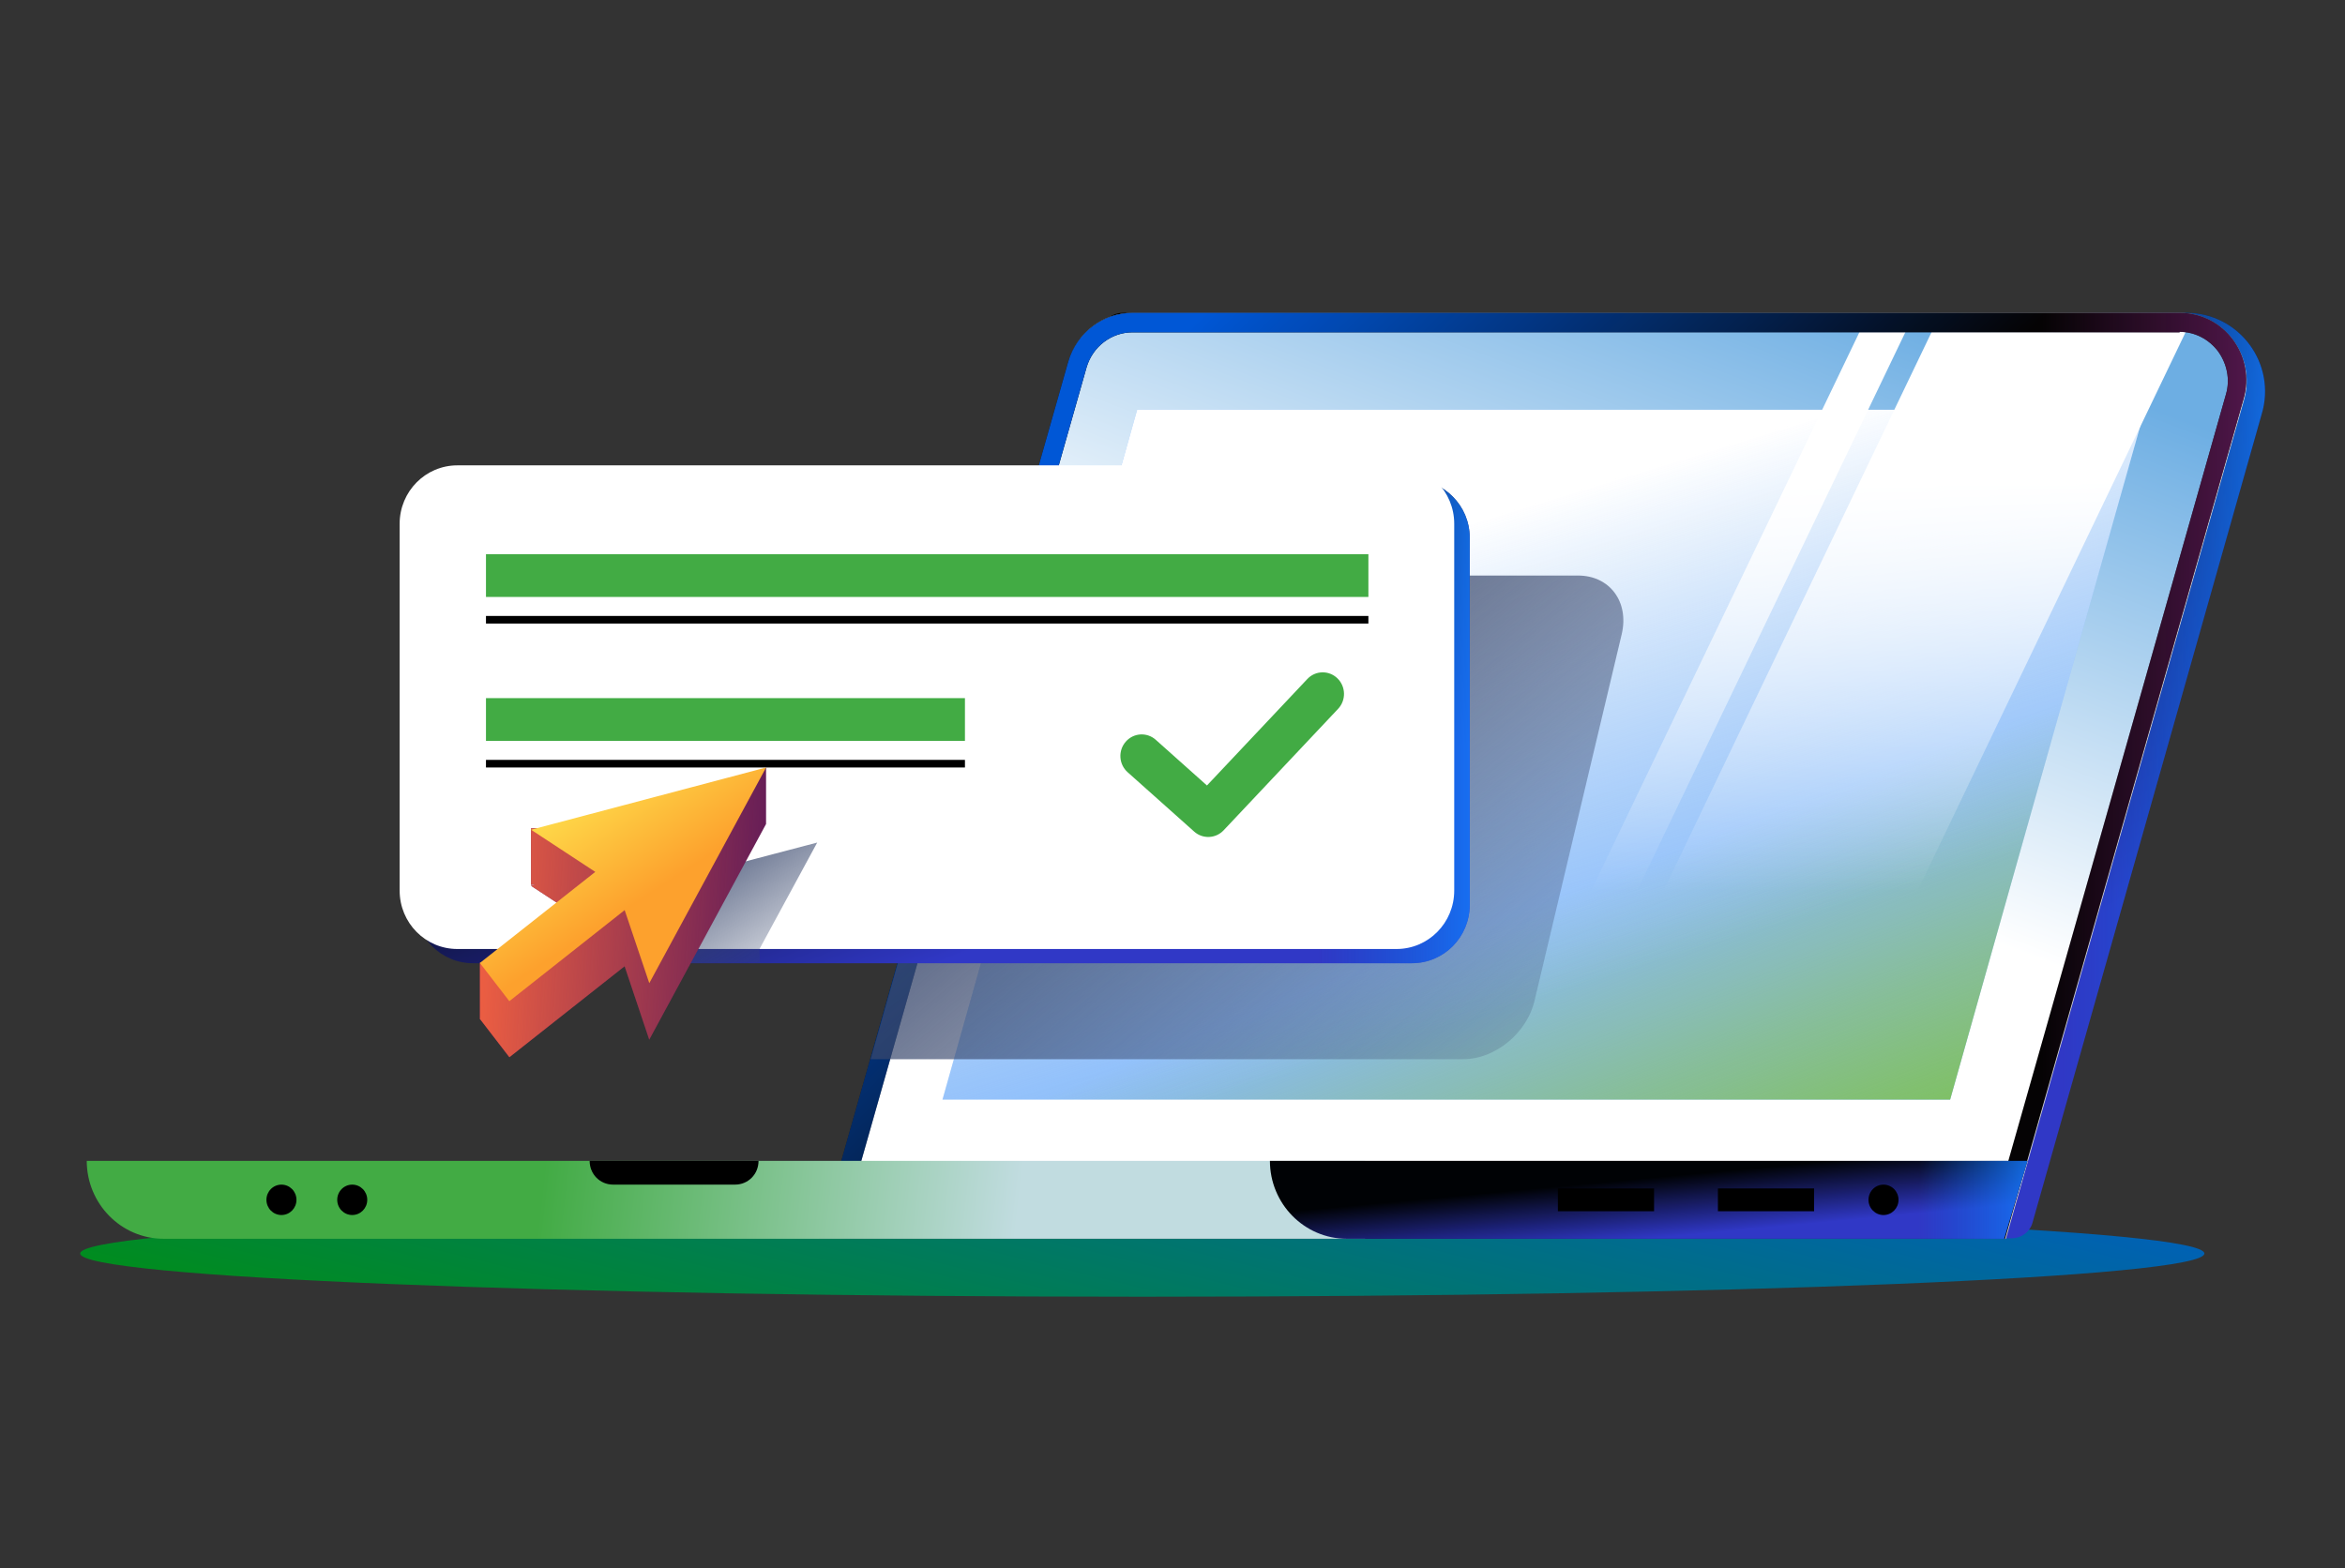
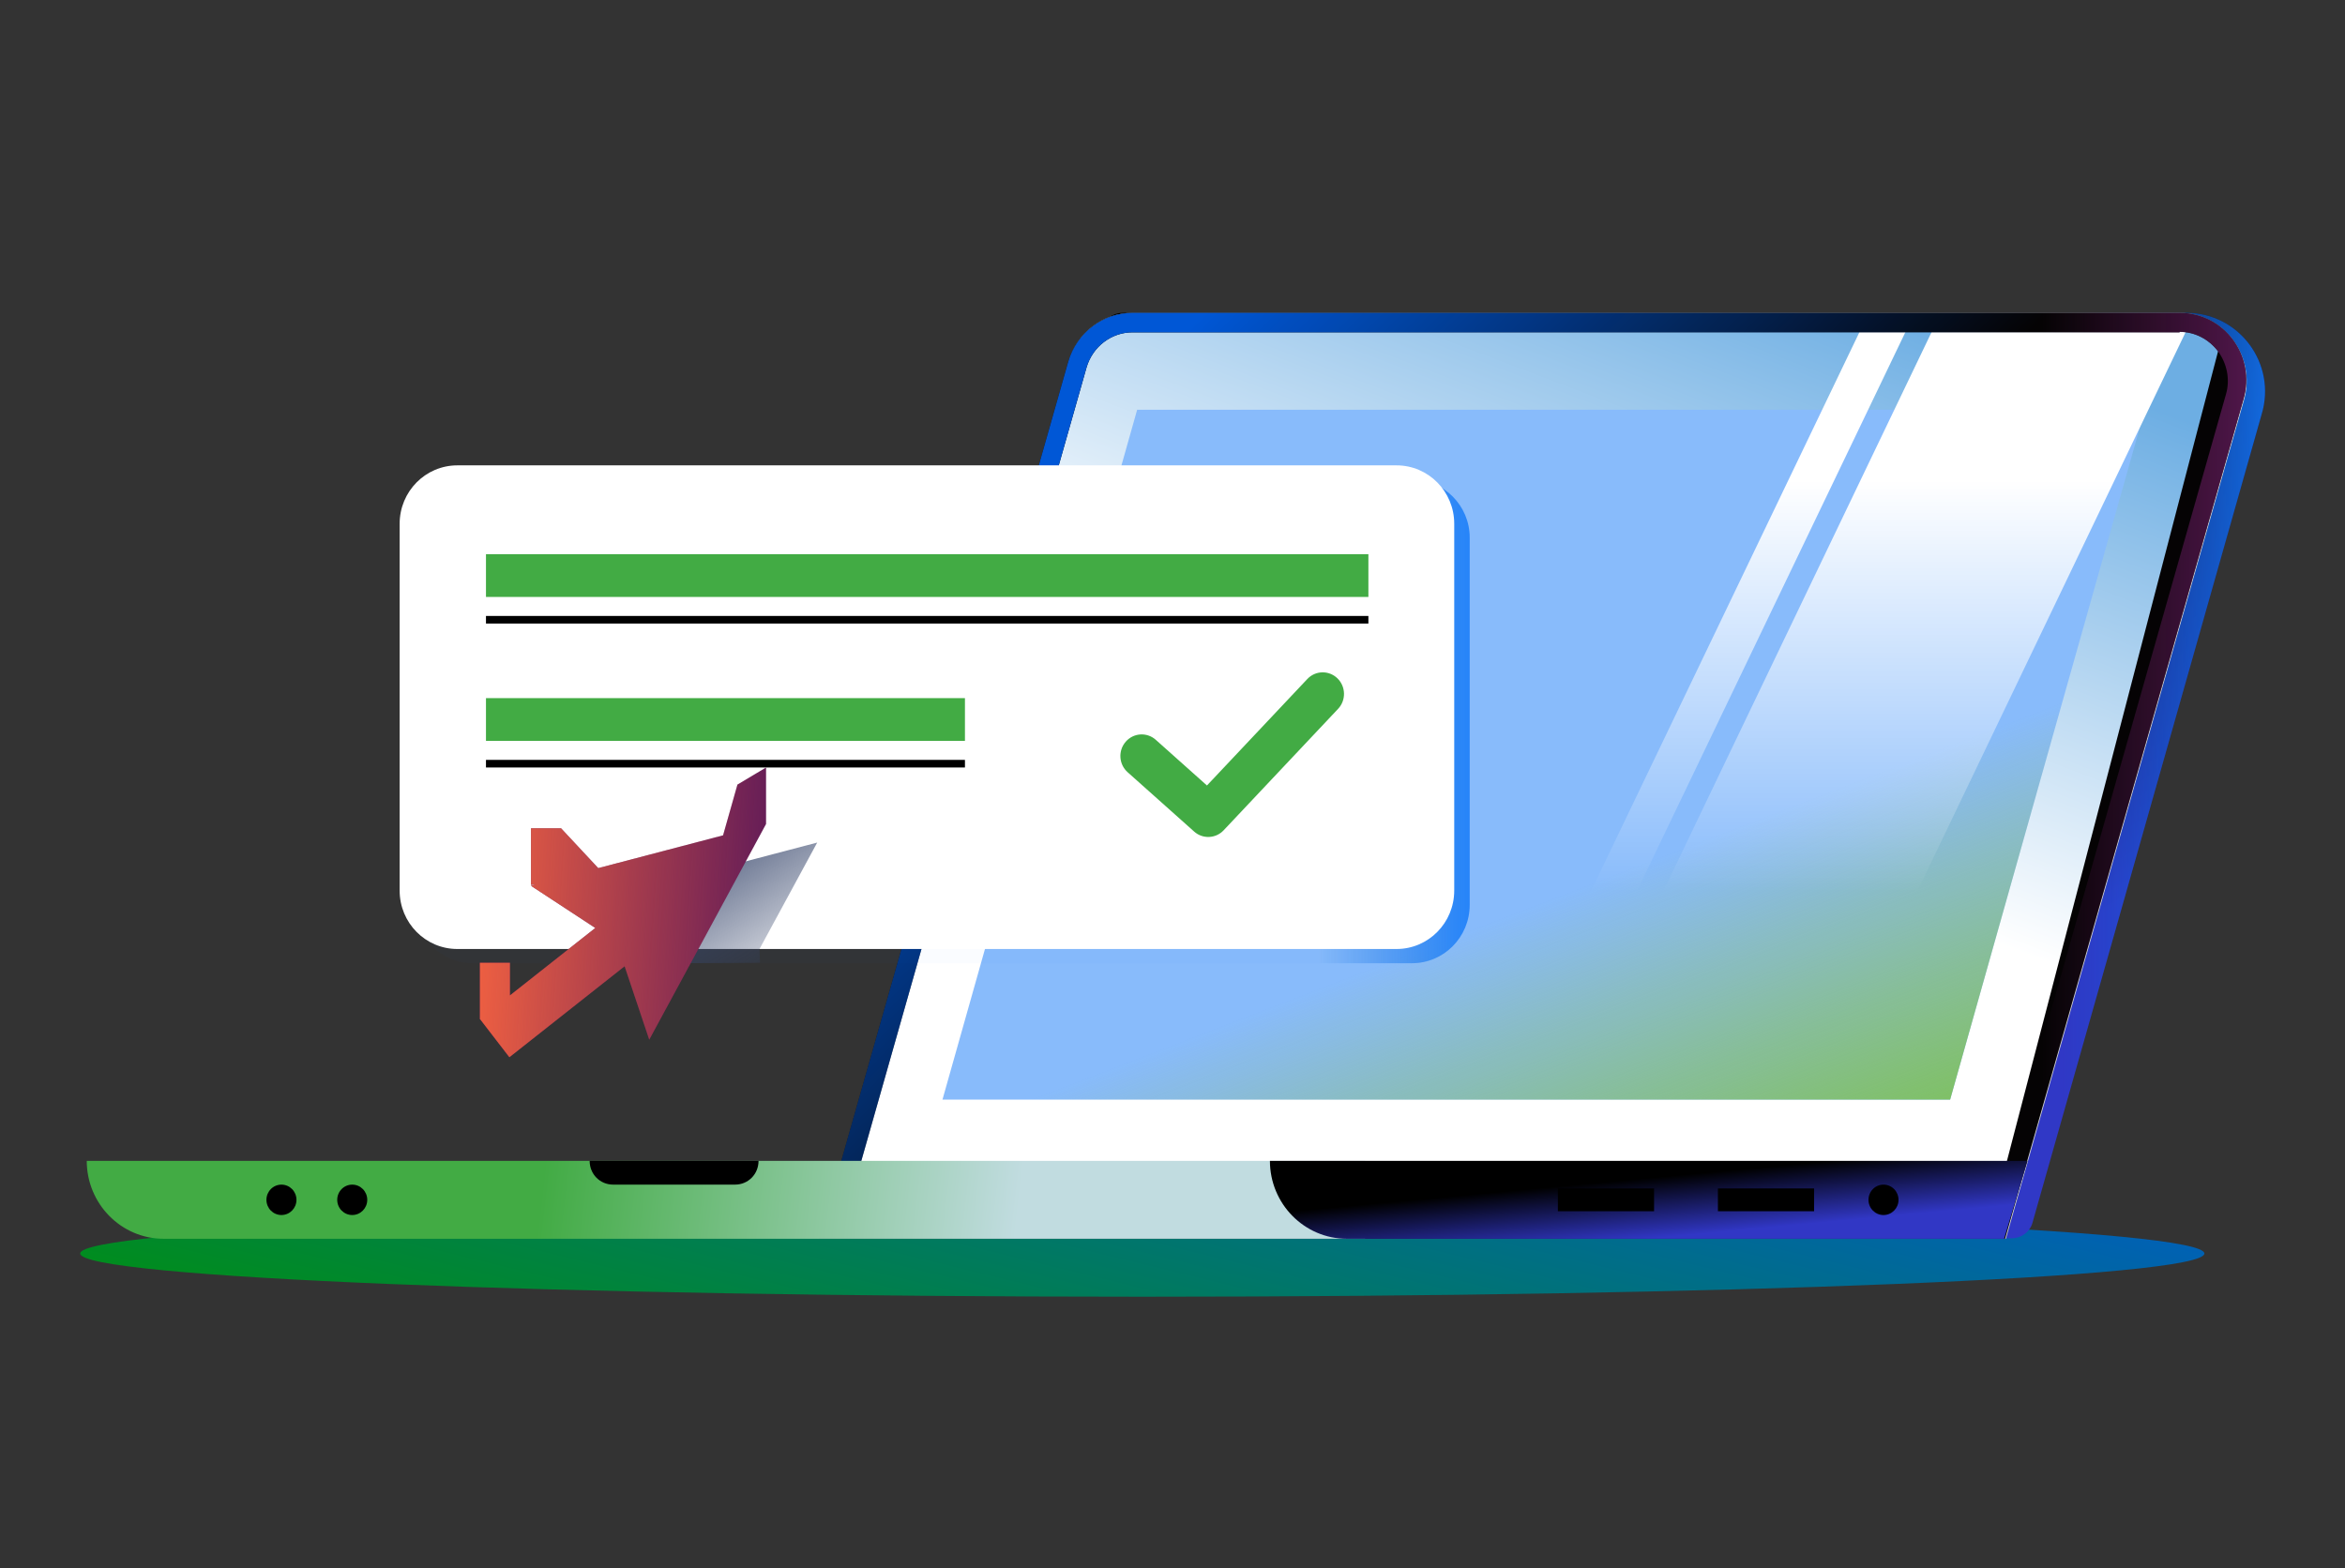
<svg xmlns="http://www.w3.org/2000/svg" width="151" height="101" viewBox="0 0 151 101" fill="none">
  <rect x="0" y="0" width="151" height="101" fill="#333333" stroke="none" />
  <g clip-path="url(#clip0_874_99778)">
    <path d="M73.555 83.517C111.326 83.517 141.945 82.271 141.945 80.733C141.945 79.195 111.326 77.948 73.555 77.948C35.783 77.948 5.164 79.195 5.164 80.733C5.164 82.271 35.783 83.517 73.555 83.517Z" fill="url(#paint0_linear_874_99778)" />
    <path d="M70.895 21.189L54.794 77.918C54.522 78.836 55.217 79.754 56.153 79.754H129.528C130.162 79.754 130.736 79.326 130.887 78.714L145.629 26.697C146.626 23.423 144.179 20.149 140.796 20.149H72.284C71.65 20.149 71.076 20.577 70.895 21.189Z" fill="url(#paint1_linear_874_99778)" />
    <path d="M70.895 21.189L54.794 77.918C54.522 78.836 55.217 79.754 56.153 79.754H129.528C130.162 79.754 130.736 79.326 130.887 78.714L145.629 26.697C146.626 23.423 144.179 20.149 140.796 20.149H72.284C71.65 20.149 71.076 20.577 70.895 21.189Z" fill="url(#paint2_linear_874_99778)" />
    <path d="M68.811 23.3L52.801 79.785H129.166L144.512 25.718C145.267 22.933 143.213 20.149 140.343 20.149H72.919C71.016 20.149 69.325 21.434 68.811 23.3Z" fill="#D3D3D3" />
    <path d="M53.59 79.173L69.388 23.484C69.842 21.893 71.292 20.791 72.923 20.791H140.347C141.525 20.791 142.582 21.342 143.307 22.291C144.002 23.239 144.243 24.433 143.911 25.565L128.686 79.204H53.59V79.173Z" fill="url(#paint3_linear_874_99778)" />
    <path d="M138.11 26.392H73.224L60.688 70.821H125.574L138.11 26.392Z" fill="#88BBFB" />
    <path d="M138.11 26.392H73.224L60.688 70.821H125.574L138.11 26.392Z" fill="url(#paint4_linear_874_99778)" />
-     <path d="M138.11 26.392H73.224L60.688 70.821H125.574L138.11 26.392Z" fill="url(#paint5_linear_874_99778)" />
    <mask id="mask0_874_99778" style="mask-type:alpha" maskUnits="userSpaceOnUse" x="53" y="20" width="92" height="60">
      <path d="M53.59 79.173L69.388 23.484C69.842 21.893 71.292 20.792 72.923 20.792H140.347C141.525 20.792 142.582 21.342 143.307 22.291C144.002 23.239 144.243 24.433 143.911 25.565L128.686 79.204H53.59V79.173Z" fill="url(#paint6_linear_874_99778)" />
    </mask>
    <g mask="url(#mask0_874_99778)">
      <path d="M95.858 77.282H92.898L120.118 20.592H123.077L95.858 77.282Z" fill="url(#paint7_linear_874_99778)" />
      <path d="M113.922 77.282H97.562L124.762 20.592H141.121L113.922 77.282Z" fill="url(#paint8_linear_874_99778)" />
    </g>
-     <path d="M140.349 21.373C141.315 21.373 142.222 21.832 142.826 22.627C143.4 23.423 143.611 24.433 143.339 25.381L128.235 78.592H54.377L69.965 23.668C70.357 22.321 71.566 21.404 72.925 21.404H140.349V21.373ZM140.349 20.149H72.925C71.022 20.149 69.33 21.434 68.786 23.3L52.746 79.785H129.111L144.457 25.718C145.273 22.933 143.219 20.149 140.349 20.149Z" fill="#050304" />
+     <path d="M140.349 21.373C141.315 21.373 142.222 21.832 142.826 22.627L128.235 78.592H54.377L69.965 23.668C70.357 22.321 71.566 21.404 72.925 21.404H140.349V21.373ZM140.349 20.149H72.925C71.022 20.149 69.33 21.434 68.786 23.3L52.746 79.785H129.111L144.457 25.718C145.273 22.933 143.219 20.149 140.349 20.149Z" fill="#050304" />
    <path d="M140.349 21.373C141.315 21.373 142.222 21.832 142.826 22.627C143.4 23.423 143.611 24.433 143.339 25.381L128.235 78.592H54.377L69.965 23.668C70.357 22.321 71.566 21.404 72.925 21.404H140.349V21.373ZM140.349 20.149H72.925C71.022 20.149 69.33 21.434 68.786 23.3L52.746 79.785H129.111L144.457 25.718C145.273 22.933 143.219 20.149 140.349 20.149Z" fill="url(#paint9_linear_874_99778)" />
    <path d="M140.349 21.373C141.315 21.373 142.222 21.832 142.826 22.627C143.4 23.423 143.611 24.433 143.339 25.381L128.235 78.592H54.377L69.965 23.668C70.357 22.321 71.566 21.404 72.925 21.404H140.349V21.373ZM140.349 20.149H72.925C71.022 20.149 69.33 21.434 68.786 23.3L52.746 79.785H129.111L144.457 25.718C145.273 22.933 143.219 20.149 140.349 20.149Z" fill="url(#paint10_linear_874_99778)" />
    <path d="M87.872 74.766H5.586C5.586 77.52 7.791 79.784 10.54 79.784H87.902V74.766H87.872Z" fill="url(#paint11_linear_874_99778)" />
    <path d="M130.559 74.766H81.773C81.773 77.52 83.979 79.784 86.728 79.784H129.049L130.559 74.766Z" fill="url(#paint12_linear_874_99778)" />
-     <path d="M130.559 74.766H81.773C81.773 77.52 83.979 79.784 86.728 79.784H129.049L130.559 74.766Z" fill="url(#paint13_linear_874_99778)" />
    <g style="mix-blend-mode:multiply">
      <path d="M121.283 78.255C121.817 78.255 122.25 77.817 122.25 77.276C122.25 76.735 121.817 76.297 121.283 76.297C120.749 76.297 120.316 76.735 120.316 77.276C120.316 77.817 120.749 78.255 121.283 78.255Z" fill="black" />
    </g>
    <g style="mix-blend-mode:multiply">
      <path d="M22.681 78.255C23.215 78.255 23.648 77.817 23.648 77.276C23.648 76.735 23.215 76.297 22.681 76.297C22.148 76.297 21.715 76.735 21.715 77.276C21.715 77.817 22.148 78.255 22.681 78.255Z" fill="black" />
    </g>
    <g style="mix-blend-mode:multiply">
      <path d="M18.123 78.255C18.657 78.255 19.09 77.817 19.09 77.276C19.09 76.735 18.657 76.297 18.123 76.297C17.589 76.297 17.156 76.735 17.156 77.276C17.156 77.817 17.589 78.255 18.123 78.255Z" fill="black" />
    </g>
    <g style="mix-blend-mode:multiply">
-       <path d="M101.62 37.069H64.887L56.066 68.218H94.219C96.273 68.218 98.327 66.535 98.811 64.455L104.429 40.833C104.912 38.752 103.644 37.069 101.62 37.069Z" fill="url(#paint14_linear_874_99778)" />
-     </g>
+       </g>
    <g style="mix-blend-mode:multiply">
      <path d="M47.333 76.296H39.479C38.633 76.296 37.969 75.623 37.969 74.766H48.844C48.844 75.623 48.179 76.296 47.333 76.296Z" fill="black" />
    </g>
    <g style="mix-blend-mode:multiply">
      <path d="M116.814 76.542H110.621V78.01H116.814V76.542Z" fill="black" />
    </g>
    <g style="mix-blend-mode:multiply">
      <path d="M106.509 76.542H100.316V78.01H106.509V76.542Z" fill="black" />
    </g>
-     <path d="M90.922 30.888H30.446C28.392 30.888 26.73 32.571 26.73 34.652V58.274C26.73 60.354 28.392 62.037 30.446 62.037H90.922C92.976 62.037 94.638 60.354 94.638 58.274V34.621C94.638 32.571 92.976 30.888 90.922 30.888Z" fill="url(#paint15_linear_874_99778)" />
    <path d="M90.922 30.888H30.446C28.392 30.888 26.73 32.571 26.73 34.652V58.274C26.73 60.354 28.392 62.037 30.446 62.037H90.922C92.976 62.037 94.638 60.354 94.638 58.274V34.621C94.638 32.571 92.976 30.888 90.922 30.888Z" fill="url(#paint16_linear_874_99778)" />
    <path d="M89.926 29.972H29.45C27.396 29.972 25.734 31.655 25.734 33.735V57.357C25.734 59.438 27.396 61.121 29.45 61.121H89.926C91.98 61.121 93.641 59.438 93.641 57.357V33.735C93.641 31.655 91.98 29.972 89.926 29.972Z" fill="white" />
    <path fill-rule="evenodd" clip-rule="evenodd" d="M86.119 43.688C86.667 44.219 86.687 45.099 86.163 45.654L78.793 53.476C78.285 54.015 77.447 54.052 76.895 53.559L72.61 49.735C72.041 49.228 71.986 48.349 72.486 47.773C72.987 47.196 73.853 47.14 74.422 47.647L77.719 50.59L84.181 43.733C84.704 43.178 85.572 43.158 86.119 43.688Z" fill="#42AB44" />
    <path d="M88.114 35.694H31.293V38.447H88.114V35.694Z" fill="#42AB44" />
    <path d="M88.114 39.671H31.293V40.16H88.114V39.671Z" fill="black" />
    <path d="M62.135 44.964H31.293V47.718H62.135V44.964Z" fill="#42AB44" />
    <path d="M62.135 48.941H31.293V49.431H62.135V48.941Z" fill="black" />
    <g style="mix-blend-mode:multiply">
      <path d="M52.622 54.266L37.488 58.244L41.627 60.967L43.53 62.038L48.937 62.007L48.907 61.12L52.622 54.266Z" fill="url(#paint17_linear_874_99778)" />
    </g>
    <path fill-rule="evenodd" clip-rule="evenodd" d="M47.485 50.533L49.328 49.432V53.073L49.327 53.073L41.806 66.964L40.22 62.235L32.8 68.094L30.918 65.649H30.902V62.008H32.836V64.109L38.333 59.768L34.194 57.05L34.477 56.976L34.194 56.989V53.348H36.127L38.522 55.913L46.56 53.8L47.485 50.533Z" fill="#5F1A58" />
    <path fill-rule="evenodd" clip-rule="evenodd" d="M47.485 50.533L49.328 49.432V53.073L49.327 53.073L41.806 66.964L40.22 62.235L32.8 68.094L30.918 65.649H30.902V62.008H32.836V64.109L38.333 59.768L34.194 57.05L34.477 56.976L34.194 56.989V53.348H36.127L38.522 55.913L46.56 53.8L47.485 50.533Z" fill="url(#paint18_linear_874_99778)" />
-     <path fill-rule="evenodd" clip-rule="evenodd" d="M49.331 49.432L41.809 63.323L40.223 58.617L32.797 64.482L30.902 62.021L38.331 56.155L34.197 53.44L49.331 49.432Z" fill="url(#paint19_linear_874_99778)" />
  </g>
  <defs>
    <linearGradient id="paint0_linear_874_99778" x1="163.715" y1="77.948" x2="150.681" y2="131.4" gradientUnits="userSpaceOnUse">
      <stop stop-color="#0057D6" />
      <stop offset="0.802" stop-color="#00910E" />
    </linearGradient>
    <linearGradient id="paint1_linear_874_99778" x1="82.029" y1="44.07" x2="102.452" y2="78.473" gradientUnits="userSpaceOnUse">
      <stop />
      <stop offset="1" stop-color="#3137C5" />
    </linearGradient>
    <linearGradient id="paint2_linear_874_99778" x1="148.592" y1="62.974" x2="132.807" y2="62.974" gradientUnits="userSpaceOnUse">
      <stop stop-color="#157DFF" />
      <stop offset="1" stop-color="#0366DB" stop-opacity="0.021" />
    </linearGradient>
    <linearGradient id="paint3_linear_874_99778" x1="84.373" y1="43.939" x2="97.137" y2="10.437" gradientUnits="userSpaceOnUse">
      <stop stop-color="white" />
      <stop offset="1" stop-color="#6DAEE3" />
    </linearGradient>
    <linearGradient id="paint4_linear_874_99778" x1="135.725" y1="68.519" x2="127.529" y2="47.237" gradientUnits="userSpaceOnUse">
      <stop stop-color="#7DC15D" />
      <stop offset="1" stop-color="#93BE4C" stop-opacity="0" />
    </linearGradient>
    <linearGradient id="paint5_linear_874_99778" x1="92.414" y1="34.329" x2="101.386" y2="63.663" gradientUnits="userSpaceOnUse">
      <stop stop-color="white" />
      <stop offset="1" stop-color="#DDEBF5" stop-opacity="0" />
    </linearGradient>
    <linearGradient id="paint6_linear_874_99778" x1="84.373" y1="43.939" x2="97.137" y2="10.438" gradientUnits="userSpaceOnUse">
      <stop stop-color="white" />
      <stop offset="1" stop-color="#6DAEE3" />
    </linearGradient>
    <linearGradient id="paint7_linear_874_99778" x1="107.988" y1="20.592" x2="107.988" y2="77.282" gradientUnits="userSpaceOnUse">
      <stop offset="0.182" stop-color="white" />
      <stop offset="0.651" stop-color="white" stop-opacity="0" />
    </linearGradient>
    <linearGradient id="paint8_linear_874_99778" x1="119.342" y1="20.592" x2="119.342" y2="77.282" gradientUnits="userSpaceOnUse">
      <stop offset="0.182" stop-color="white" />
      <stop offset="0.651" stop-color="white" stop-opacity="0" />
    </linearGradient>
    <linearGradient id="paint9_linear_874_99778" x1="147.399" y1="62.996" x2="131.48" y2="62.996" gradientUnits="userSpaceOnUse">
      <stop stop-color="#5F1A58" />
      <stop offset="1" stop-color="#5F1A58" stop-opacity="0" />
    </linearGradient>
    <linearGradient id="paint10_linear_874_99778" x1="81.624" y1="15.959" x2="109.169" y2="43.188" gradientUnits="userSpaceOnUse">
      <stop stop-color="#0057D6" />
      <stop offset="1" stop-color="#0057D6" stop-opacity="0" />
    </linearGradient>
    <linearGradient id="paint11_linear_874_99778" x1="35.249" y1="73.486" x2="65.695" y2="77.007" gradientUnits="userSpaceOnUse">
      <stop stop-color="#42AB44" />
      <stop offset="1" stop-color="#C1DCE0" />
    </linearGradient>
    <linearGradient id="paint12_linear_874_99778" x1="96.387" y1="76.78" x2="96.75" y2="80.663" gradientUnits="userSpaceOnUse">
      <stop />
      <stop offset="1" stop-color="#3137C5" />
    </linearGradient>
    <linearGradient id="paint13_linear_874_99778" x1="132.025" y1="78.371" x2="123.574" y2="78.371" gradientUnits="userSpaceOnUse">
      <stop stop-color="#157DFF" />
      <stop offset="1" stop-color="#0366DB" stop-opacity="0.021" />
    </linearGradient>
    <linearGradient id="paint14_linear_874_99778" x1="59.072" y1="47.425" x2="91.368" y2="86.206" gradientUnits="userSpaceOnUse">
      <stop stop-color="#39486D" />
      <stop offset="1" stop-color="#39486D" stop-opacity="0" />
    </linearGradient>
    <linearGradient id="paint15_linear_874_99778" x1="47.072" y1="43.389" x2="55.699" y2="64.112" gradientUnits="userSpaceOnUse">
      <stop />
      <stop offset="1" stop-color="#3137C5" />
    </linearGradient>
    <linearGradient id="paint16_linear_874_99778" x1="96.679" y1="53.268" x2="84.915" y2="53.268" gradientUnits="userSpaceOnUse">
      <stop stop-color="#157DFF" />
      <stop offset="1" stop-color="#0366DB" stop-opacity="0.021" />
    </linearGradient>
    <linearGradient id="paint17_linear_874_99778" x1="38.427" y1="56.85" x2="45.984" y2="68.208" gradientUnits="userSpaceOnUse">
      <stop stop-color="#39486D" />
      <stop offset="1" stop-color="#39486D" stop-opacity="0" />
    </linearGradient>
    <linearGradient id="paint18_linear_874_99778" x1="30.902" y1="50.752" x2="50.401" y2="51.964" gradientUnits="userSpaceOnUse">
      <stop stop-color="#F26141" />
      <stop offset="1" stop-color="#F26141" stop-opacity="0" />
    </linearGradient>
    <linearGradient id="paint19_linear_874_99778" x1="34.395" y1="51.268" x2="39.5" y2="59.103" gradientUnits="userSpaceOnUse">
      <stop stop-color="#FEE54F" />
      <stop offset="1" stop-color="#FDA12D" />
    </linearGradient>
    <clipPath id="clip0_874_99778">
      <rect width="140.738" height="63.369" fill="white" transform="translate(5.168 20.149)" />
    </clipPath>
  </defs>
</svg>